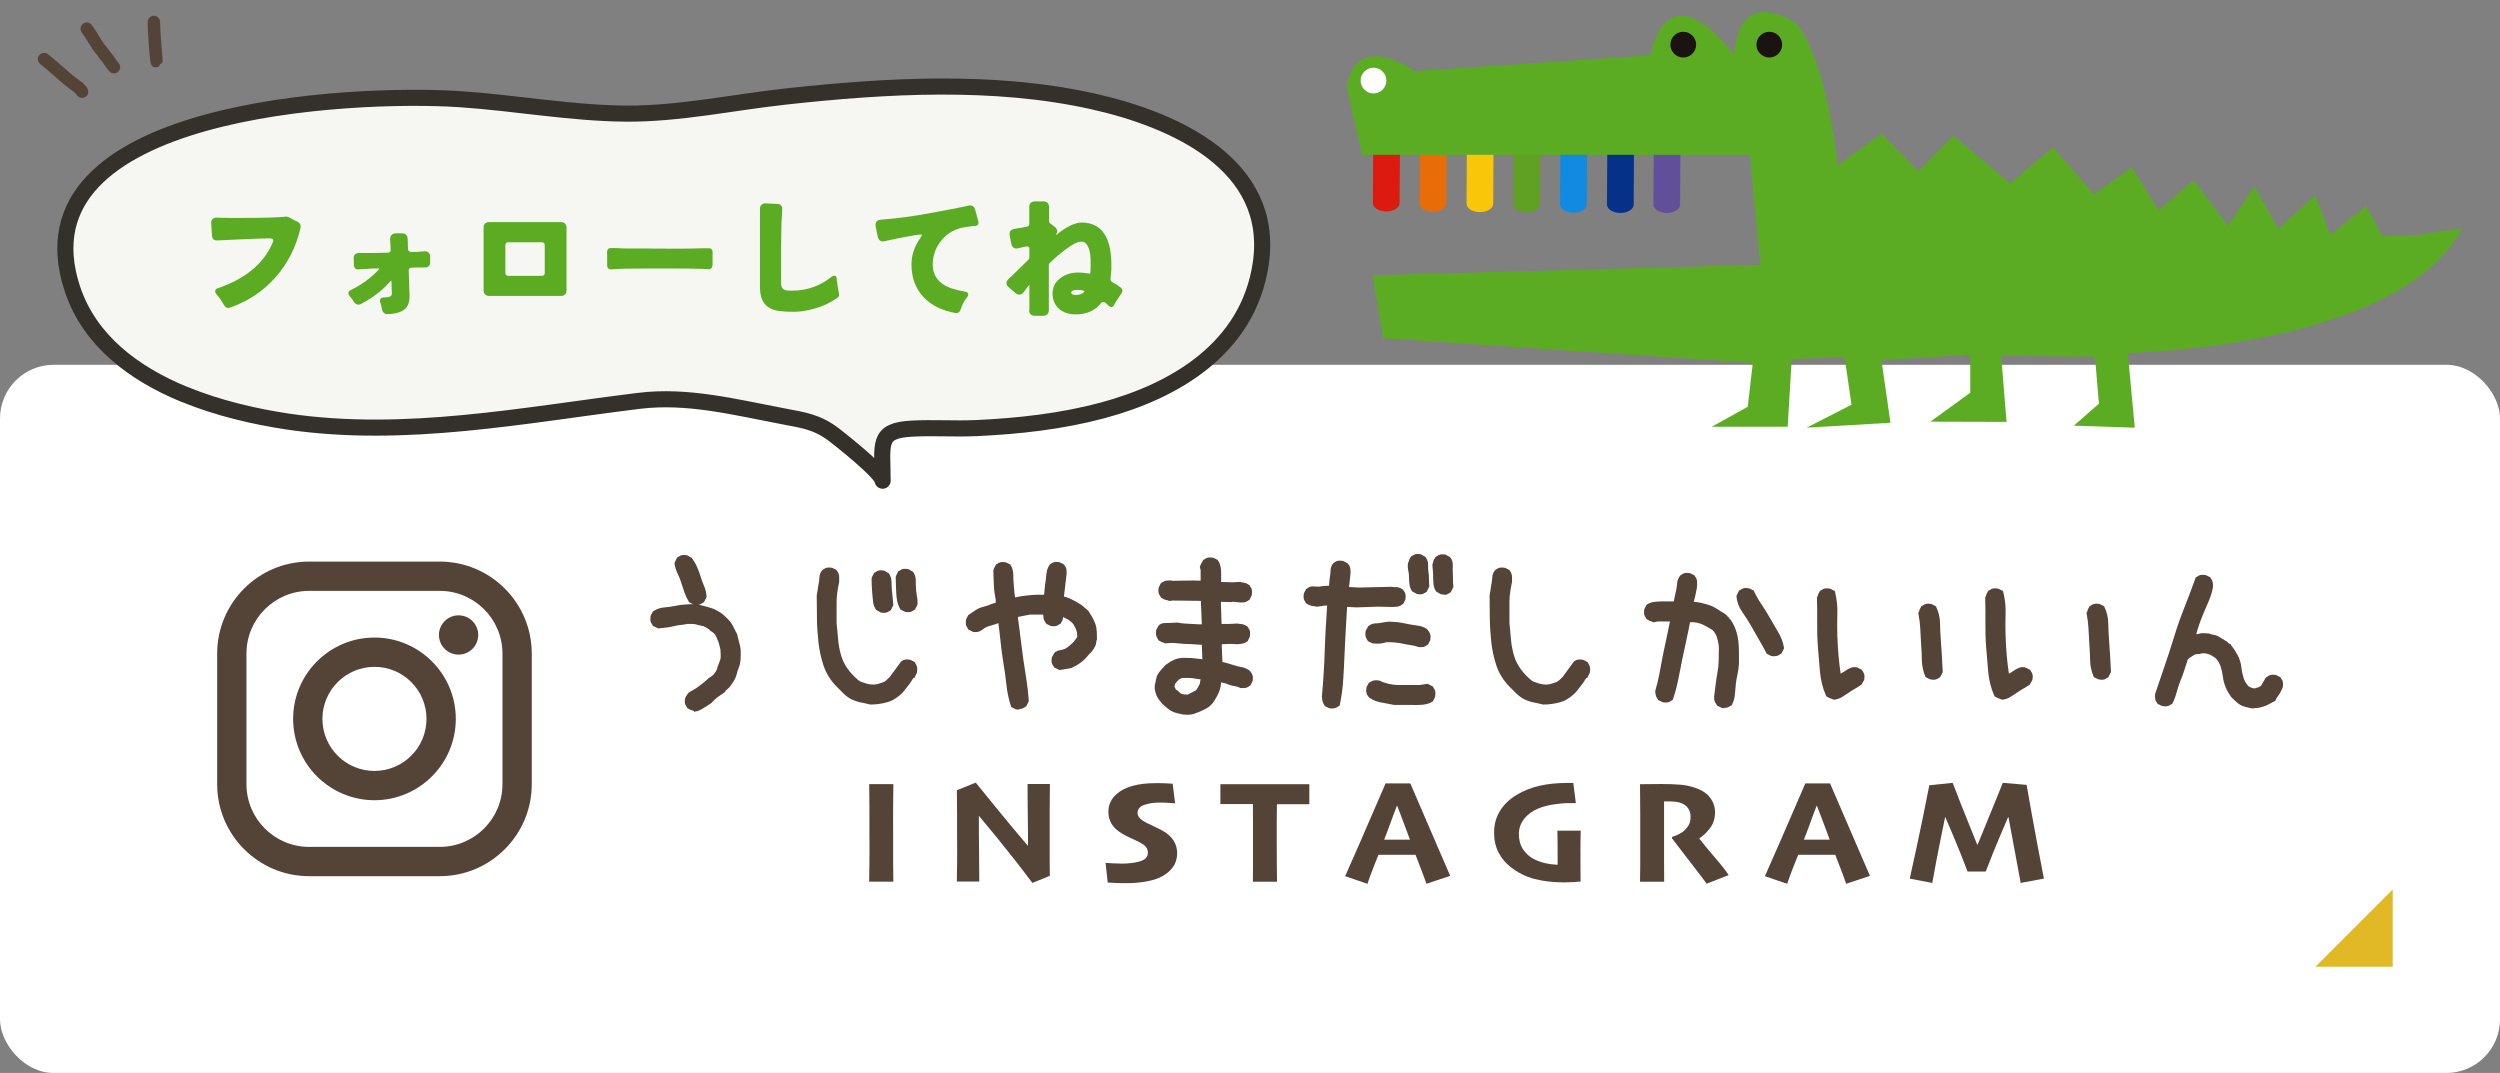
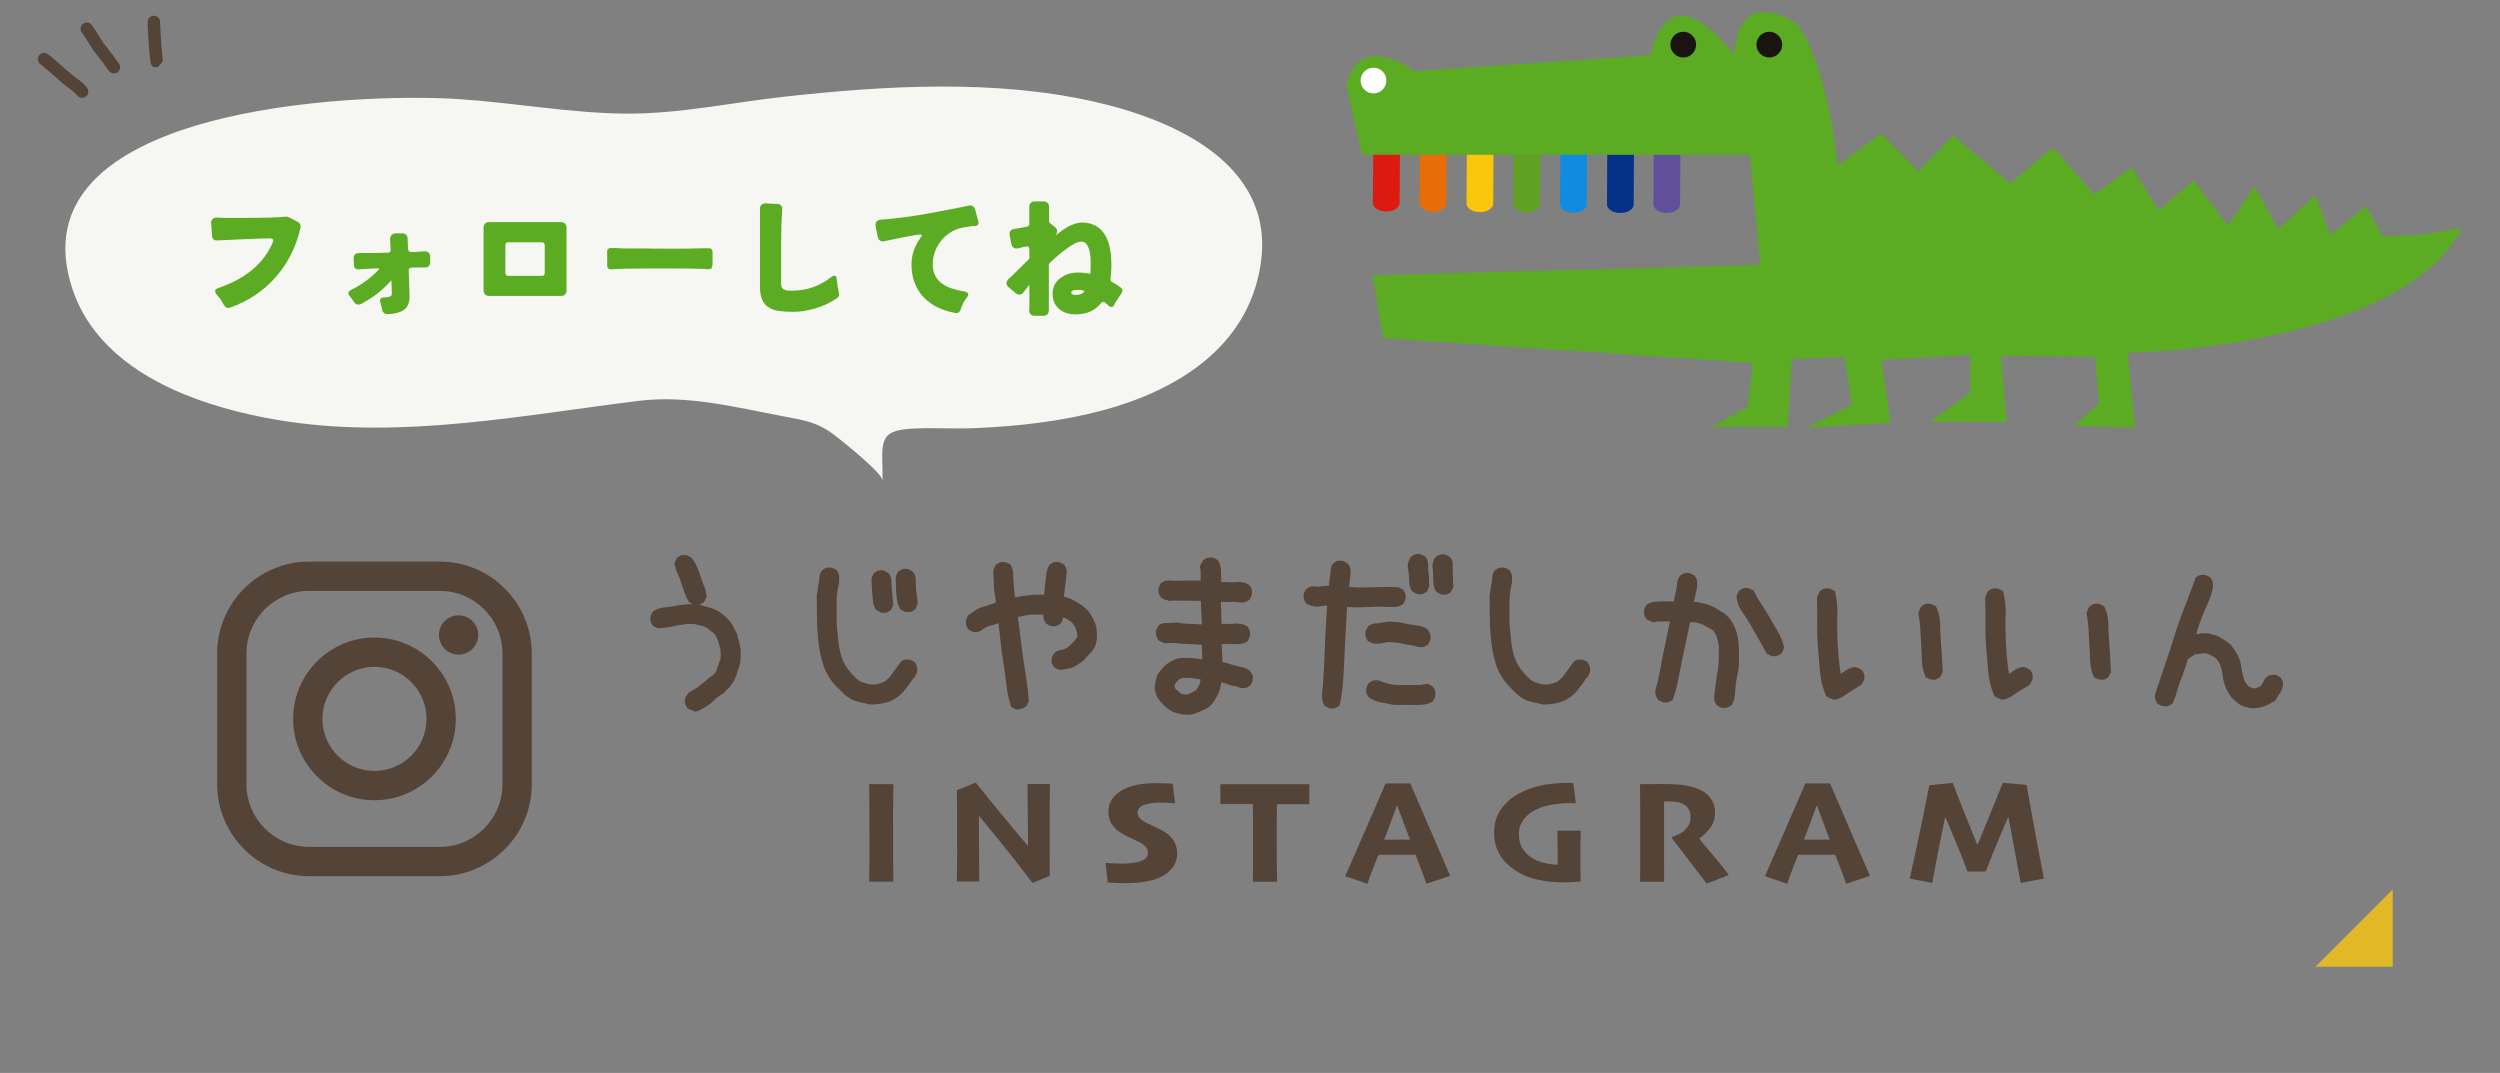
<svg xmlns="http://www.w3.org/2000/svg" id="_レイヤー_2" viewBox="0 0 233 100">
  <rect x="0" y="0" width="233" height="100" fill="#808080" stroke="none" />
  <defs>
    <style>.cls-1,.cls-2{fill:none;}.cls-2{stroke:#34302a;stroke-linecap:round;stroke-linejoin:round;stroke-width:1.5px;}.cls-3{fill:#f6f6f3;}.cls-4{fill:#f9c609;}.cls-5{fill:#053188;}.cls-6{fill:#e86d08;}.cls-7{fill:#fff;}.cls-8{fill:#dc1a0f;}.cls-9{fill:#e1b926;}.cls-10{fill:#118be1;}.cls-11{fill:#1a1311;}.cls-12{fill:#544337;}.cls-13{fill:#5bac22;}.cls-14{fill:#614f99;}.cls-15{fill:#60a022;}</style>
  </defs>
  <g id="contents">
    <g>
      <rect class="cls-1" x="0" width="233" height="100" rx="5" ry="5" />
      <g>
        <g>
-           <rect class="cls-7" x="0" y="34" width="233" height="66" rx="5" ry="5" />
          <polygon class="cls-9" points="223 82.9 223 90.1 215.8 90.1 223 82.9" />
        </g>
        <g>
          <g>
            <path class="cls-12" d="m40.99,81.66h-12.18c-4.73,0-8.57-3.85-8.57-8.57v-12.18c0-4.73,3.85-8.57,8.57-8.57h12.18c4.73,0,8.57,3.85,8.57,8.57v12.18c0,4.73-3.85,8.57-8.57,8.57Zm-12.18-26.59c-3.22,0-5.84,2.62-5.84,5.84v12.18c0,3.22,2.62,5.84,5.84,5.84h12.18c3.22,0,5.84-2.62,5.84-5.84v-12.18c0-3.22-2.62-5.84-5.84-5.84h-12.18Z" />
            <circle class="cls-12" cx="42.74" cy="59.18" r="1.83" />
            <path class="cls-12" d="m34.9,74.58c-4.18,0-7.58-3.4-7.58-7.58s3.4-7.58,7.58-7.58,7.58,3.4,7.58,7.58-3.4,7.58-7.58,7.58Zm0-12.43c-2.67,0-4.85,2.17-4.85,4.85s2.17,4.85,4.85,4.85,4.85-2.17,4.85-4.85-2.17-4.85-4.85-4.85Z" />
          </g>
          <g>
            <g>
              <path class="cls-12" d="m64.69,66.28l-.08-.04s-.05-.03-.08-.03c-.03-.01-.07-.02-.1-.03-.08-.02-.14-.05-.2-.09-.03-.02-.06-.04-.09-.05l-.08-.04-.04-.08s-.04-.06-.06-.1c-.06-.08-.1-.16-.12-.26-.01-.08-.02-.14-.02-.2l.03-.3.28-.46c.17-.12.34-.23.52-.32.16-.08.31-.19.47-.31.17-.14.34-.27.5-.39.15-.12.29-.24.42-.37l.07-.05c.08-.04.15-.09.23-.15.08-.06.14-.12.2-.18.06-.07.11-.14.16-.22.04-.07.09-.14.12-.21.03-.17.08-.33.15-.49.06-.14.11-.28.16-.42.04-.13.05-.27.04-.42-.01-.17-.02-.35-.02-.52-.04-.15-.08-.3-.11-.44-.03-.13-.07-.26-.12-.38-.06-.13-.12-.27-.18-.42-.05-.12-.13-.22-.22-.31l-.38-.26-.03-.08s-.13-.05-.2-.12c-.03-.03-.07-.04-.11-.06-.08-.03-.14-.06-.2-.11-.12-.02-.24-.05-.36-.08-.14-.03-.27-.07-.4-.1-.1-.03-.22-.04-.34-.04h-.43c-.18.04-.42.08-.65.1-.21.02-.42.06-.62.11-.23.06-.46.1-.7.13l-.76.08-.49-.24-.04-.08s-.04-.07-.06-.1c-.06-.08-.1-.17-.12-.26-.01-.07-.02-.14-.02-.2l.03-.29.2-.4.06-.04c.31-.21.65-.32,1.03-.35.32-.02.63-.07.93-.13.33-.07.67-.12,1.01-.14.24-.02.48-.03.73-.03l-.37-.18-.04-.07c-.17-.28-.31-.58-.41-.88-.1-.29-.2-.58-.29-.88-.09-.28-.19-.55-.32-.81-.15-.3-.25-.62-.3-.96v-.08s.24-.49.24-.49l.08-.04s.07-.04.1-.06c.08-.06.16-.1.26-.12.08-.01.14-.02.2-.02l.29.03.44.25c.19.27.36.55.49.85.13.29.24.59.33.9.09.28.19.57.31.84.14.31.22.64.24.99v.07s-.24.48-.24.48l-.08.04s-.06.04-.1.06c-.08.06-.16.1-.26.12-.02,0-.04,0-.06.01.19.04.35.08.51.12.21.06.4.11.6.17.21.06.42.15.62.26.19.11.39.23.57.38.14.14.26.25.39.37.15.14.28.3.39.47.1.16.18.31.25.47.07.14.14.29.23.44l.03.07.14.56c.04.19.09.38.14.56.05.21.07.43.06.67-.01.21-.02.42-.02.62-.03.28-.08.51-.17.73-.08.18-.14.38-.19.58-.06.24-.16.47-.29.67-.12.19-.25.38-.39.56l-.39.35v.07l-.31.22c-.1.07-.19.14-.29.2-.08.05-.16.11-.24.18-.09.08-.17.15-.24.23l-.22.22c-.16.11-.27.17-.36.24-.11.07-.22.14-.33.21-.12.07-.24.14-.36.2-.14.07-.29.12-.45.14l-.09.02Z" />
              <path class="cls-12" d="m81.16,65.66h-.06c-.29-.07-.58-.14-.86-.19-.3-.06-.6-.16-.87-.29-.28-.14-.53-.33-.77-.56l-.66-.66c-.55-.57-.95-1.22-1.19-1.94-.23-.7-.39-1.43-.47-2.16-.08-.73-.13-1.47-.14-2.2-.01-.73-.02-1.45-.02-2.18.05-.24.08-.41.1-.58.02-.19.05-.37.09-.56.03-.17.05-.35.06-.53.01-.25.1-.47.25-.65l.08-.07s.06-.04.1-.06c.08-.06.16-.1.26-.12.08-.01.14-.02.21-.02l.29.03.4.2.04.06c.05.08.1.15.13.23.05.1.08.22.08.34v.49c-.07.35-.13.64-.17.94-.04.29-.07.6-.07.91v1.96l.14,1.52c.04.49.13.98.26,1.45.13.46.33.89.61,1.28.28.4.62.76,1.01,1.09.09.07.18.12.28.16.12.05.25.09.38.13.12.04.25.07.38.09.26.04.55.05.8-.03l.44-.14c.11-.03.21-.09.31-.18.12-.11.24-.22.35-.33l1.05-1.44s.07-.04.1-.06c.07-.06.16-.1.26-.11.08-.01.14-.02.2-.02l.29.03.42.21.04.08s.05.08.08.14c.05.08.08.17.1.25.01.08.02.15.02.22l-.03.3-.24.49h-.09c-.06.1-.13.2-.19.3-.1.16-.21.31-.33.46-.11.13-.22.26-.31.4-.11.15-.25.29-.4.42-.19.16-.39.31-.6.43-.21.13-.45.22-.7.28-.24.06-.47.11-.71.14-.24.04-.49.05-.75.05Zm1.22-8.54l-.29-.03-.43-.25c-.16-.22-.26-.48-.29-.76l-.07-.7c-.02-.23-.04-.47-.05-.71-.01-.24-.02-.49-.02-.74l.03-.12.21-.42.08-.04s.06-.04.1-.06c.08-.06.16-.1.26-.12.08-.01.14-.02.2-.02l.29.03.43.25c.17.23.26.5.26.8,0,.24.01.47.03.69l.14,1.47-.24.49-.08.04s-.06.04-.1.06c-.08.06-.16.1-.26.12-.08.01-.15.02-.21.02Zm2.25-.07l-.29-.03-.41-.21-.04-.07c-.13-.23-.22-.47-.27-.72-.05-.24-.08-.49-.09-.74l-.03-.73c-.01-.25-.02-.51-.02-.76l.03-.12.21-.42.08-.04s.06-.04.1-.06c.08-.06.16-.1.26-.12.08-.01.14-.02.21-.02l.29.03.43.25c.17.23.26.5.26.8,0,.24,0,.49.02.74.01.24.04.46.08.67.05.24.07.5.07.77l-.03.12-.21.42-.08.04s-.06.04-.1.06c-.08.06-.17.1-.26.12-.08.01-.14.02-.2.02Z" />
              <path class="cls-12" d="m94.97,66.14l-.29-.03-.44-.22-.03-.11c-.21-.65-.35-1.33-.42-2.01-.07-.66-.16-1.33-.27-1.97-.11-.66-.21-1.34-.27-2.03-.06-.57-.12-1.13-.2-1.69-.13.05-.26.09-.39.13-.2.06-.4.12-.6.18-.17.06-.33.15-.47.27-.23.2-.5.28-.83.25l-.09-.03-.42-.21-.04-.08s-.04-.06-.06-.1c-.06-.08-.1-.16-.12-.26-.01-.08-.02-.14-.02-.21l.03-.29.2-.4.06-.04c.2-.13.4-.27.59-.4.22-.15.47-.27.74-.33.22-.05.44-.12.64-.21.17-.07.34-.13.52-.17l.02-.24c-.04-.2-.08-.41-.11-.63-.04-.24-.06-.48-.07-.72l-.03-.7c-.01-.23-.02-.47-.02-.73l.03-.12.21-.42.08-.04s.06-.04.09-.06c.08-.06.16-.1.26-.12.08-.01.14-.02.21-.02l.29.03.41.2.04.07c.16.27.24.56.24.88,0,.26.01.53.03.79l.07.82c.01.18.04.35.08.52.21-.06.42-.1.63-.13.24-.03.48-.06.73-.09.25-.02.51-.04.79-.04h.54l.05-.51c.02-.25.05-.5.09-.74.03-.23.06-.47.08-.72.03-.29.12-.56.28-.8l.04-.06.06-.03s.06-.04.09-.06c.08-.06.16-.1.26-.12.08-.01.14-.02.2-.02l.29.03.42.21.04.08s.04.06.06.09c.06.08.1.16.12.26.01.07.02.15.02.22v.19l-.25,2.15.26.08c.18.05.35.12.51.21l.44.24c.15.08.3.17.45.27l.62.54c.15.23.26.42.37.6.11.2.2.41.28.62.08.23.12.46.13.7.01.22.02.46.02.71l-.03.12c-.03.05-.04.1-.04.15,0,.13-.03.26-.1.39-.05.1-.11.2-.17.29-.05.08-.1.15-.15.21l-.05.06c-.12.1-.24.23-.35.37-.14.17-.29.33-.45.46-.16.13-.33.25-.5.35l-.56.3-1.1.18-.5-.25-.04-.08s-.04-.06-.06-.1c-.06-.08-.1-.17-.12-.26-.01-.07-.02-.14-.02-.2l.03-.29.24-.43c.18-.15.38-.23.61-.26.15-.02.28-.06.4-.12.13-.07.26-.16.38-.26.13-.11.26-.23.39-.36.02-.03.08-.12.16-.21.06-.08.12-.15.17-.22,0,0,.03-.04.02-.11-.01-.12-.02-.23-.02-.33-.02-.05-.04-.15-.07-.24-.03-.09-.07-.17-.1-.25-.04-.08-.09-.17-.14-.25-.05-.07-.11-.15-.18-.22-.06-.04-.16-.12-.26-.2-.08-.07-.17-.12-.25-.15-.1-.04-.2-.09-.3-.15,0,.04,0,.08-.01.12-.02.11-.05.2-.1.28-.03.05-.06.09-.08.14l-.04.08-.08.04s-.06.04-.1.06c-.08.06-.17.1-.26.12-.07.01-.14.02-.2.02l-.29-.03-.4-.2-.04-.06c-.05-.08-.1-.15-.14-.23-.05-.09-.08-.2-.09-.3-.01-.09-.02-.18-.02-.27h-1.23l-1.13.22v.09c.09.6.17,1.25.25,1.91.08.66.16,1.3.25,1.93.09.63.19,1.27.29,1.9.1.64.18,1.3.22,1.96v.07s-.24.48-.24.48l-.08.04s-.06.04-.09.06c-.08.06-.17.1-.26.12-.08.01-.14.02-.2.02Z" />
              <path class="cls-12" d="m110.53,66.6c-.11,0-.23,0-.35-.02-.2-.05-.35-.09-.5-.12-.19-.04-.36-.11-.52-.2-.15-.09-.3-.2-.44-.32-.12-.11-.25-.22-.38-.33l-.31-.38c-.11-.14-.19-.28-.25-.43-.05-.13-.09-.27-.13-.42-.04-.17-.05-.35-.02-.54.05-.18.08-.33.1-.48.03-.19.09-.37.19-.54.09-.15.21-.3.35-.45.12-.12.23-.24.34-.37l.05-.05c.16-.12.34-.23.51-.33.19-.11.4-.2.62-.25.22-.05.45-.07.69-.06.21.01.42.02.62.02l.96.11-.05-1.35c-.21,0-.4-.02-.57-.03-.48-.05-1.02-.02-1.52-.09-.24-.03-.48-.05-.71-.05l-.63.04-.06-.03s-.06-.03-.08-.04c-.03,0-.06-.02-.1-.03-.08-.02-.14-.05-.2-.09-.03-.02-.06-.03-.09-.05l-.08-.04-.04-.08s-.05-.09-.08-.14c-.05-.09-.08-.17-.1-.26-.01-.06-.02-.13-.02-.2l.03-.29.22-.41c.14-.14.31-.21.5-.23.27-.02.58,0,.85-.03.14-.01.29-.02.43-.02.23.05.41.08.61.09l1.24.07c.12,0,.26.01.4.01l-.09-2.19-2.61-.03-.35.04-.07-.04s-.05-.02-.09-.03l-.11-.02c-.15-.03-.24-.07-.32-.13-.03-.02-.06-.04-.09-.06l-.08-.04-.04-.08s-.04-.06-.06-.1c-.06-.08-.1-.16-.12-.26-.01-.07-.02-.14-.02-.2l.03-.29.21-.42.08-.04s.09-.05.14-.08c.08-.05.17-.08.25-.1.07-.01.15-.02.24-.02h.2l.16.03,1.94-.03.69.02v-.99l-.08-.3.04-.09s.03-.07.04-.09c.01-.04.03-.09.07-.15.03-.05.05-.1.08-.14.02-.03.03-.06.05-.09l.04-.08.08-.04s.06-.04.1-.06c.08-.06.16-.1.26-.12.08-.01.15-.02.21-.02l.29.03.4.2.04.06c.11.16.19.35.23.55.04.19.06.39.06.6v.85l1.07.03.73-.04.06.03s.04.02.09.02l.2.03c.1.02.2.05.28.1.05.03.09.06.13.08l.08.04.04.08s.03.06.06.09c.06.08.1.16.12.26.01.08.02.15.02.22l-.03.31-.21.42-.08.04s-.06.04-.1.06c-.08.06-.17.1-.26.12-.07.01-.15.02-.22.02h-.19l-.67-.07-.17.03-.97-.02v.21l.06,1.85h.73l.8-.04.06.03s0,0,0,0c0,0,.21,0,.33.03.1.02.19.05.28.1.05.03.09.06.14.08l.08.04.04.08s.04.06.06.09c.06.08.1.16.12.26.01.08.02.15.02.21l-.02.28-.2.44-.06.04c-.08.06-.16.1-.24.13-.07.03-.16.05-.24.07l-.2.03c-.08.01-.16.02-.25.02l-.69-.03-.74.03v.26l.06,1.4c.17.03.33.07.49.12.21.07.43.13.66.2.22.07.44.12.66.16.26.05.51.16.72.32l.08.09s.04.06.06.09c.05.07.09.14.12.22.04.09.05.18.05.27l-.03.3-.21.42-.08.04s-.06.04-.09.06c-.08.06-.16.1-.26.12-.07.01-.15.02-.22.02h-.26l-.06-.03c-.13-.07-.27-.12-.43-.14-.22-.03-.42-.08-.6-.15-.15-.06-.3-.12-.47-.16l-.25-.06-.03.26c-.03.22-.08.43-.17.64-.08.19-.17.37-.27.54-.09.17-.2.33-.32.5l-.3.31c-.21.15-.4.26-.61.35-.19.08-.38.16-.56.24-.2.09-.42.15-.64.17-.11.01-.22.02-.33.02Zm-.91-2.32c.11.06.22.14.31.25.06.07.12.11.17.13.08.03.18.05.28.06.1,0,.2.01.31.02l.72-.37s.08-.06.11-.1c.03-.04.06-.09.09-.14l.1-.2c.03-.06.07-.12.11-.19l.07-.43c-.1,0-.19-.02-.27-.03l-.48-.07c-.15-.02-.3-.03-.46-.03h-.47s-.09.04-.14.05c-.05.02-.09.04-.13.06-.04.02-.07.05-.1.08l-.14.14s-.08.11-.14.17c-.01.01-.03.04-.04.07-.02.05-.03.11-.04.16,0,.03,0,.07-.01.1l.13.27Z" />
              <path class="cls-12" d="m124.18,66.04l-.29-.03-.42-.21-.04-.08s-.05-.09-.08-.14c-.05-.08-.09-.18-.1-.28l-.03-.18c-.01-.07-.02-.15-.02-.24.07-.75.13-1.47.17-2.18.04-.71.08-1.43.1-2.15.02-.73.06-1.46.1-2.2l.12-1.91h-.2l-.77.11-.06-.02c-.13-.04-.3-.02-.44-.07-.07-.02-.14-.05-.2-.07-.07-.03-.15-.07-.24-.13l-.06-.04-.03-.06s-.04-.07-.06-.1c-.06-.08-.1-.17-.12-.26-.01-.08-.02-.14-.02-.2l.03-.29.2-.4.06-.04c.07-.05.14-.09.2-.13.1-.06.21-.09.34-.09l.59.03c.08-.02.17-.03.26-.04l.29-.03c.1-.01.21-.02.34-.02h.07c0-.1.02-.21.02-.31.01-.2.04-.4.07-.59.03-.16.05-.34.05-.51,0-.26.08-.48.23-.66l.08-.07s.06-.04.1-.06c.08-.06.16-.1.26-.12.08-.01.14-.02.21-.02l.29.03.41.22c.06.06.11.13.16.2.05.09.08.18.1.28.01.08.02.16.02.25v.2l-.14,1.28.95.05,3.02-.07h.04s.09.03.15.03h.26c.12,0,.23.03.34.08.08.04.15.08.23.13l.06.04.03.06s.04.06.06.09c.06.07.1.16.12.26.01.08.02.15.02.21l-.03.29-.2.4-.06.04c-.08.05-.16.1-.23.14-.1.05-.21.08-.33.09-.1.01-.2.02-.29.02h-.25l-1.16-.03-2.03.07-.88-.05-.12,2.08c-.05.79-.08,1.58-.12,2.36-.03.78-.07,1.56-.12,2.33-.05.78-.15,1.56-.31,2.32l-.03.12-.11.06s-.06.04-.1.06c-.08.06-.16.1-.26.12-.08.01-.15.02-.2.02Zm7.52-.34h-1.77c-.24-.05-.42-.09-.61-.12l-.56-.1c-.19-.04-.38-.08-.56-.15-.2-.07-.4-.18-.6-.33l-.08-.09s-.04-.07-.06-.1c-.06-.07-.1-.16-.11-.26-.01-.08-.02-.14-.02-.2l.03-.29.21-.42.08-.04s.09-.05.14-.08c.08-.05.17-.08.25-.1.07-.01.15-.02.22-.02l.31.03c.25.13.53.23.83.3.29.07.6.11.91.11h2.02l.72-.11.49.25.04.08s.04.06.06.1c.06.08.1.16.12.26.01.07.02.15.02.22l-.03.31-.2.41-.07.04c-.26.16-.56.25-.88.28-.29.02-.59.03-.89.03Zm.75-5.38l-.27-.02c-.21-.08-.43-.14-.67-.17-.27-.04-.53-.08-.78-.14-.23-.05-.46-.09-.71-.11-.25-.02-.51-.03-.78-.03-.03.01-.13.04-.23.06-.11.02-.22.04-.31.06-.1.01-.21.02-.32.02l-.43-.02-.46-.21-.04-.08s-.04-.06-.06-.1c-.06-.08-.1-.18-.12-.29-.01-.08-.02-.16-.02-.21l.03-.29.24-.42c.21-.18.44-.27.68-.27.16,0,.32-.02.48-.05.18-.03.36-.06.55-.09.2-.03.41-.03.61,0,.28,0,.55.03.82.09.26.06.51.11.76.15.24.04.5.08.77.12.32.04.6.16.84.34l.07.09s.04.06.06.1c.05.06.09.14.12.21.04.09.05.19.05.28l-.03.32-.21.42-.08.04s-.06.04-.1.06c-.08.06-.17.1-.26.12-.08.01-.15.02-.21.02Zm2.14-4.9l-.29-.03-.44-.25c-.14-.19-.22-.41-.25-.65-.02-.2-.04-.42-.04-.64,0-.21,0-.41-.02-.6-.01-.19-.03-.38-.05-.58v-.08s.03-.07.03-.07c.01-.03.02-.06.03-.08.01-.04.02-.09.03-.14.02-.11.07-.2.14-.27l.04-.08.11-.09s.06-.04.1-.06c.08-.06.16-.1.26-.12.08-.01.14-.02.2-.02l.29.03.42.24c.18.21.26.47.25.76-.01.22-.01.43,0,.64.01.22.02.45.02.68,0,.22.01.42.03.62v.08s-.24.49-.24.49l-.08.04s-.06.04-.09.06c-.08.06-.17.1-.26.12-.07.01-.14.02-.2.02Zm-2.25-.03l-.29-.03-.44-.25c-.14-.2-.22-.42-.25-.67-.02-.21-.04-.43-.04-.66,0-.19-.02-.38-.06-.55-.05-.22-.07-.46-.04-.72l.03-.09s.03-.06.04-.08c0-.03.02-.06.03-.1.02-.08.05-.14.09-.2.02-.03.03-.06.05-.09l.04-.08.08-.04s.06-.04.1-.06c.08-.06.16-.1.26-.12.08-.01.14-.02.2-.02l.29.03.43.25c.17.23.25.49.24.78,0,.21,0,.4.03.59.04.22.05.44.05.67,0,.21.01.42.03.64v.08s-.24.49-.24.49l-.08.04s-.06.04-.1.06c-.08.06-.17.1-.26.12-.07.01-.14.02-.2.02Z" />
              <path class="cls-12" d="m143.87,65.66h-.06c-.29-.07-.58-.14-.86-.19-.3-.06-.6-.16-.87-.29-.28-.14-.53-.33-.77-.56l-.66-.66c-.55-.57-.95-1.22-1.19-1.94-.23-.7-.39-1.43-.47-2.16-.08-.73-.13-1.47-.14-2.2-.01-.73-.02-1.45-.02-2.18.05-.24.08-.41.1-.58.02-.19.05-.37.09-.56.03-.17.05-.35.06-.53.01-.25.1-.47.25-.65l.08-.07s.06-.04.1-.06c.08-.06.16-.1.26-.12.08-.01.14-.02.21-.02l.29.03.4.2.04.06c.05.08.1.15.13.23.05.1.08.22.08.34v.49c-.07.35-.13.64-.17.94-.04.29-.07.6-.07.91v1.96l.14,1.52c.04.49.13.98.26,1.45.13.46.33.89.61,1.28.28.4.62.76,1.01,1.09.09.07.18.12.28.16.12.05.25.09.38.13.12.04.25.07.38.09.26.04.55.05.8-.03l.44-.14c.11-.03.21-.09.31-.18.12-.11.24-.22.35-.33l1.05-1.44s.07-.04.1-.06c.07-.06.16-.1.26-.11.08-.01.14-.02.2-.02l.29.03.42.21.04.08s.05.08.08.14c.05.08.08.17.1.25.01.08.02.15.02.22l-.03.3-.24.49h-.09c-.06.1-.13.2-.19.3-.1.16-.21.31-.33.46-.11.13-.22.26-.31.4-.11.15-.25.29-.4.42-.19.16-.39.31-.6.43-.21.13-.45.22-.7.28-.24.06-.47.11-.71.14-.24.04-.49.05-.75.05Z" />
              <path class="cls-12" d="m160.74,66l-.29-.03-.42-.21-.04-.08s-.04-.06-.06-.1c-.05-.06-.09-.14-.12-.21-.04-.09-.05-.18-.05-.27v-.19l.14-1.14c.05-.38.1-.75.17-1.12.07-.35.1-.71.11-1.08.01-.38.02-.77.02-1.15,0-.16-.02-.32-.05-.48-.03-.16-.07-.33-.12-.49-.04-.15-.09-.28-.16-.39-.07-.12-.16-.24-.28-.35-.13-.08-.32-.19-.51-.3-.18-.11-.37-.2-.56-.27-.18-.07-.38-.12-.58-.14-.14-.01-.29-.02-.43-.01-.1.55-.22,1.1-.34,1.66-.14.62-.27,1.23-.39,1.83-.12.6-.24,1.2-.36,1.81-.12.62-.28,1.24-.49,1.84l-.03.1-.1.05s-.06.04-.09.06c-.08.06-.17.1-.26.12-.07.01-.14.02-.2.02l-.29-.03-.42-.21-.04-.08s-.04-.06-.06-.1c-.06-.07-.09-.15-.11-.23-.01-.05-.02-.1-.04-.17-.01-.08-.02-.14-.02-.2v-.07c.16-.53.29-1.09.4-1.66.1-.58.21-1.15.32-1.71.11-.56.23-1.12.36-1.7.1-.47.2-.94.29-1.4h-1.14l-.41.08-.08-.04s-.06-.03-.08-.04c-.03,0-.06-.02-.1-.03-.08-.02-.14-.05-.2-.09-.03-.02-.06-.03-.09-.05l-.08-.04-.04-.08s-.04-.07-.06-.1c-.06-.08-.1-.16-.12-.26-.01-.08-.02-.14-.02-.2l.03-.29.2-.41.06-.04c.21-.13.45-.22.71-.24.23-.02.45-.04.67-.04h1.11c.02-.14.05-.28.08-.42.05-.22.09-.43.14-.63.04-.19.07-.39.08-.59.01-.27.11-.52.27-.74l.09-.08s.07-.04.1-.06c.08-.06.16-.1.26-.12.08-.01.14-.02.2-.02l.29.03.42.21.04.08s.04.06.06.09c.06.08.1.16.12.26.01.08.02.15.02.22v.19c0,.18-.02.36-.06.53l-.1.48c-.04.16-.08.33-.12.49-.01.04-.02.09-.03.13.21,0,.41.02.6.07.27.06.53.13.79.21.27.08.53.21.78.37.22.15.45.29.67.42l.13.08v.05l.14.07.07.14h.07l.1.2h.05l.08.12c.19.29.35.61.46.95.11.33.18.68.22,1.02.03.34.05.69.05,1.05v1.04c-.02.35-.07.67-.14.98-.07.28-.11.58-.15.87-.03.3-.06.61-.08.93-.03.35-.11.68-.27.98l-.04.08-.08.04s-.06.04-.1.06c-.08.06-.16.1-.26.12-.08.01-.15.02-.21.02Zm4.63-4.83l-.29-.03-.42-.21-.04-.08c-.23-.43-.46-.86-.71-1.28-.25-.43-.49-.86-.73-1.28-.24-.41-.5-.82-.78-1.22-.32-.45-.51-.94-.56-1.46v-.08s.24-.49.24-.49l.08-.04s.06-.04.1-.06c.08-.06.16-.1.26-.12.08-.01.14-.02.21-.02l.29.03.42.21.04.08c.2.42.43.83.7,1.22.28.41.54.84.78,1.26.24.42.49.84.74,1.27.28.46.47.94.56,1.45l.02.09-.25.5-.08.04s-.06.04-.09.06c-.08.06-.17.1-.26.12-.08.01-.14.02-.2.02Z" />
              <path class="cls-12" d="m170.85,65.19l-.07-.03s-.06-.03-.08-.04c-.03,0-.06-.02-.1-.03-.07-.02-.14-.05-.2-.09-.03-.02-.06-.03-.09-.05l-.09-.04-.04-.09c-.31-.7-.49-1.45-.56-2.22-.07-.75-.13-1.51-.19-2.28-.06-.77-.08-1.56-.07-2.32.01-.75,0-1.51-.02-2.25v-.07s.03-.06.03-.06c.02-.03.03-.06.04-.08,0-.03.02-.06.03-.1.02-.08.05-.14.09-.2.02-.03.03-.06.05-.09l.04-.08.08-.04s.06-.04.1-.06c.08-.06.16-.1.26-.12.08-.01.14-.02.2-.02l.29.03.45.22.03.12c.16.66.24,1.34.21,2.03-.02.66-.02,1.33,0,2.01.02.67.06,1.34.12,1.98.05.52.11,1.04.19,1.57.03-.02.07-.04.1-.06.12-.06.23-.14.35-.22.14-.1.29-.19.45-.25.18-.08.37-.1.58-.07l.08.03.42.21.04.08s.04.06.06.1c.06.08.1.16.12.26.02.08.02.15.02.21l-.03.29-.25.43c-.19.14-.39.27-.61.39-.2.11-.39.23-.57.36-.2.14-.4.27-.61.4-.24.15-.49.23-.76.26h-.08Zm9.34-1.84l-.29-.03-.43-.21-.04-.09c-.19-.46-.3-.96-.31-1.47-.01-.48-.03-.97-.07-1.47-.03-.5-.06-.99-.08-1.47-.02-.46-.08-.93-.17-1.39l-.02-.09.04-.08s.03-.06.04-.08c0-.03.02-.06.03-.1.02-.08.05-.14.09-.2.02-.03.03-.06.05-.09l.04-.08.08-.04s.06-.04.1-.06c.08-.06.16-.1.26-.12.08-.01.14-.02.2-.02l.29.03.42.21.04.08c.22.46.34.97.35,1.5.01.49.03,1,.07,1.5l.1,1.5c.03.49.06.99.08,1.49v.07s-.24.48-.24.48l-.08.04s-.06.04-.1.06c-.08.06-.16.1-.26.12-.08.01-.14.02-.2.02Z" />
              <path class="cls-12" d="m186.53,65.19l-.07-.03s-.06-.03-.08-.04c-.03,0-.06-.02-.1-.03-.07-.02-.14-.05-.2-.09-.03-.02-.06-.03-.09-.05l-.09-.04-.04-.09c-.31-.7-.49-1.45-.56-2.22-.07-.75-.13-1.51-.19-2.28-.06-.77-.08-1.56-.07-2.32.01-.75,0-1.51-.02-2.25v-.07s.03-.06.03-.06c.02-.03.03-.06.04-.08,0-.03.02-.06.03-.1.02-.08.05-.14.09-.2.02-.03.03-.06.05-.09l.04-.08.08-.04s.06-.04.1-.06c.08-.06.17-.1.26-.12.08-.01.14-.02.2-.02l.29.03.45.22.03.12c.16.66.24,1.34.21,2.03-.02.66-.02,1.33,0,2.01.02.67.06,1.34.12,1.98.05.52.11,1.04.19,1.57.03-.02.07-.04.1-.06.12-.06.23-.14.35-.22.14-.1.29-.19.45-.25.18-.08.37-.1.58-.07l.08.03.42.21.04.08s.04.06.06.1c.06.08.1.16.12.26.02.08.02.15.02.21l-.03.29-.25.43c-.19.14-.39.27-.61.39-.2.11-.39.23-.57.36-.2.14-.4.27-.61.4-.24.15-.49.23-.76.26h-.08Zm9.34-1.84l-.29-.03-.43-.21-.04-.09c-.19-.46-.3-.96-.31-1.47-.01-.48-.03-.97-.07-1.47-.03-.5-.06-.99-.08-1.47-.02-.46-.08-.93-.17-1.39l-.02-.09.04-.08s.03-.06.04-.08c0-.03.02-.06.03-.1.02-.08.05-.14.09-.2.02-.03.03-.06.05-.09l.04-.08.08-.04s.06-.04.1-.06c.08-.06.16-.1.26-.12.08-.01.14-.02.2-.02l.29.03.42.21.04.08c.22.46.34.97.35,1.5.01.49.03,1,.07,1.5l.1,1.5c.03.49.06.99.08,1.49v.07s-.24.48-.24.48l-.08.04s-.06.04-.1.06c-.08.06-.16.1-.26.12-.08.01-.14.02-.2.02Z" />
              <path class="cls-12" d="m210.07,66.02c-.1,0-.21,0-.32-.02-.2-.05-.35-.09-.49-.12-.18-.04-.34-.11-.49-.2-.14-.09-.28-.19-.41-.32-.13-.12-.25-.23-.37-.35-.24-.32-.42-.62-.55-.94-.13-.31-.23-.66-.27-1.02-.04-.32-.11-.64-.21-.94-.09-.28-.24-.53-.44-.75-.08-.06-.19-.14-.3-.21-.11-.07-.22-.12-.32-.16-.11-.04-.22-.07-.34-.09-.11-.02-.23-.02-.36,0-.12.04-.28.07-.45.07-.09,0-.17.02-.24.06-.11.07-.22.14-.33.21-.09.06-.18.13-.27.2-.1.31-.21.64-.31.96-.11.35-.24.7-.38,1.04-.13.32-.24.65-.33,1-.1.38-.23.74-.39,1.07l-.04.08-.08.04s-.06.04-.1.06c-.08.06-.16.1-.26.12-.08.02-.15.02-.22.02l-.3-.03-.42-.21-.04-.08s-.04-.07-.06-.1c-.06-.07-.1-.16-.11-.26-.01-.08-.02-.14-.02-.2v-.25c.31-.91.61-1.81.92-2.71.31-.89.6-1.8.88-2.71.28-.92.61-1.84.96-2.72.35-.89.69-1.78,1-2.65l.04-.1.1-.05s.06-.04.09-.06c.07-.06.16-.09.26-.11.08-.01.14-.02.2-.02l.29.03.42.21.04.08s.05.08.08.13c.05.08.08.18.1.28.01.08.02.16.02.25v.2c-.1.48-.23.89-.4,1.28l-.48,1.12c-.15.36-.29.73-.42,1.1-.09.27-.18.56-.26.86h.12c.06-.02.12-.04.19-.06.11-.03.21-.04.31-.04l.58.03c.11.06.23.09.36.11.19.03.36.08.51.17.13.07.26.15.39.23.12.08.24.15.35.22l.13.08v.06l.31.17v.06c.25.31.45.62.62.94.17.33.29.7.33,1.09.04.35.11.69.21,1.01.09.3.25.57.5.81.02,0,.08.04.14.07.06.03.11.05.17.07.04.01.08.02.12.02h.15c.08-.04.16-.07.26-.07l.22-.12s.06-.04.08-.06l.43-.75.07-.04s.07-.04.1-.06c.06-.05.13-.09.21-.12.09-.03.18-.05.27-.05l.3.03.42.21.04.08s.04.06.06.09c.06.08.1.17.12.26.01.07.02.15.02.22l-.03.3c-.04.09-.09.18-.13.28-.05.11-.11.22-.17.32-.06.1-.13.19-.2.29-.06.08-.11.15-.14.23l-.07.15-.1.03c-.16.09-.32.18-.47.26-.16.09-.33.16-.52.22-.19.06-.37.11-.56.13-.1.01-.2.02-.3.02Z" />
            </g>
            <g>
              <path class="cls-12" d="m83.26,82.17h-2.25c0-.38,0-.94.02-1.67s0-1.72,0-2.97c0-.53,0-1.19,0-1.99,0-.8-.01-1.62-.02-2.46h2.25c0,.62-.01,1.33-.02,2.14s0,1.53,0,2.16c0,1.28,0,2.27,0,2.97s.01,1.31.02,1.82Z" />
              <path class="cls-12" d="m97.85,73.08c0,.79-.02,1.58-.02,2.37s0,1.42,0,1.87c0,1.03,0,1.95,0,2.76,0,.82.01,1.33.01,1.55l-1.62.66c-1.14-1.52-2.21-2.88-3.18-4.07-.98-1.19-1.57-1.91-1.78-2.16h-.03c0,.99,0,2.16.02,3.55.01,1.38.02,2.23.02,2.55h-2.09c0-.23,0-.72.02-1.49s0-1.73,0-2.87c0-.47,0-1.06,0-1.8,0-.73-.01-1.51-.02-2.35l1.76-.71c.2.24.79.97,1.77,2.18.98,1.21,2.01,2.44,3.07,3.69h.03c0-.64,0-1.56-.02-2.79s-.02-2.21-.02-2.95h2.1Z" />
              <path class="cls-12" d="m109.71,79.52c0,.5-.13.93-.39,1.29-.26.36-.62.66-1.06.89-.39.21-.88.36-1.46.46-.58.1-1.16.15-1.75.15-.42,0-.81,0-1.14-.02-.34-.02-.56-.03-.67-.04l-.2-1.83c.05,0,.26.02.62.04.36.02.68.03.97.03.21,0,.48-.02.79-.05.32-.04.58-.09.79-.15.29-.09.49-.2.6-.33.12-.13.17-.3.17-.49,0-.22-.06-.4-.19-.55-.13-.15-.34-.3-.65-.46-.19-.09-.45-.21-.77-.36-.32-.14-.6-.29-.83-.43-.44-.27-.76-.57-.95-.9s-.29-.71-.29-1.11c0-.35.07-.66.21-.94s.33-.52.57-.72c.36-.33.84-.58,1.46-.75.62-.18,1.34-.26,2.18-.26.4,0,.74,0,1.03.02.29.01.47.02.54.03l.23,1.83c-.11,0-.29-.02-.54-.04-.24-.02-.55-.03-.92-.03-.25,0-.5.02-.73.05-.23.04-.46.09-.67.16-.2.06-.36.16-.47.29-.12.13-.17.28-.17.46,0,.17.06.32.19.47.13.15.35.3.67.47.21.1.45.22.73.35s.55.27.82.42c.43.25.75.55.96.89.21.34.32.73.32,1.17Z" />
              <path class="cls-12" d="m122.03,74.95c-.19,0-.55,0-1.09,0-.53,0-1.18,0-1.93,0,0,.71-.02,1.28-.02,1.71,0,.43,0,.99,0,1.67,0,.77,0,1.52.01,2.24s.01,1.26.02,1.61h-2.25c0-.34,0-.86.01-1.55,0-.69,0-1.46,0-2.31v-1.6c0-.44,0-1.03-.01-1.78-.74,0-1.41,0-1.99,0-.58,0-.93,0-1.04,0v-1.85c.35,0,.93,0,1.73,0,.8,0,1.6,0,2.4,0,.92,0,1.8,0,2.64,0,.84,0,1.35,0,1.52,0v1.85Z" />
              <path class="cls-12" d="m135.16,81.63l-2.22.74c-.05-.15-.16-.48-.35-.98-.19-.51-.41-1.08-.66-1.72h-3.46c-.26.65-.49,1.22-.68,1.73s-.3.83-.34.97l-2.08-.71c.12-.27.59-1.35,1.42-3.23.82-1.88,1.61-3.69,2.35-5.42h2.3c.78,1.82,1.58,3.67,2.4,5.57.82,1.89,1.26,2.91,1.32,3.05Zm-3.75-3.37c-.17-.46-.36-.97-.57-1.53s-.41-1.1-.62-1.63h-.03c-.17.44-.38.98-.61,1.63s-.43,1.16-.58,1.53h0s2.4,0,2.4,0h0Z" />
              <path class="cls-12" d="m147.32,77.45c0,.34-.01.73-.02,1.15s0,.79,0,1.1c0,.42,0,.85,0,1.28s.01.83.01,1.18c-.06.01-.27.03-.62.05-.36.02-.66.03-.91.03-1.02,0-1.94-.11-2.76-.32-.82-.21-1.57-.59-2.26-1.14-.46-.36-.82-.8-1.1-1.34-.28-.54-.41-1.15-.41-1.85,0-.76.19-1.45.57-2.05s.92-1.11,1.63-1.51c.57-.34,1.24-.61,2.02-.79.78-.18,1.63-.27,2.57-.27.12,0,.22,0,.32,0,.09,0,.18,0,.27,0l.24,1.88h-.58c-.47,0-.96.04-1.48.12s-.99.2-1.41.37c-.57.23-1.02.56-1.35.98s-.49.89-.49,1.41c0,.57.13,1.04.39,1.43.26.38.59.69.99.9.32.17.67.29,1.05.38.38.09.78.14,1.18.16,0-.09,0-.39,0-.92,0-.52,0-1.28-.02-2.26h2.17Z" />
              <path class="cls-12" d="m161.13,81.55l-2.07.81c-.17-.24-.5-.68-.99-1.31-.49-.63-1.24-1.6-2.25-2.93l.03-.13c.15-.03.35-.11.59-.23.25-.12.45-.26.61-.42.17-.17.29-.34.38-.53s.13-.42.13-.71-.07-.52-.21-.74c-.14-.22-.34-.38-.59-.48-.2-.09-.42-.14-.63-.16s-.43-.03-.63-.03h-.41c0,.54,0,1.09,0,1.65s0,1.07,0,1.52c0,.74,0,1.54,0,2.42,0,.88,0,1.51.01,1.9h-2.25c0-.36.01-.88.02-1.58,0-.7,0-1.72,0-3.08,0-.36,0-.88,0-1.55,0-.67-.01-1.63-.02-2.88.13,0,.4,0,.82-.01.41,0,.8-.01,1.16-.01.67,0,1.26.02,1.75.06.5.04.96.14,1.4.29.63.21,1.1.52,1.4.92.31.41.46.86.46,1.37,0,.58-.16,1.08-.48,1.49-.32.41-.65.72-.98.93v.04c.47.59.97,1.2,1.5,1.81.53.61.95,1.15,1.25,1.6Z" />
              <path class="cls-12" d="m174.28,81.63l-2.22.74c-.05-.15-.16-.48-.35-.98-.19-.51-.41-1.08-.66-1.72h-3.46c-.26.65-.49,1.22-.68,1.73s-.3.83-.34.97l-2.08-.71c.12-.27.59-1.35,1.42-3.23.82-1.88,1.61-3.69,2.35-5.42h2.3c.78,1.82,1.58,3.67,2.4,5.57.82,1.89,1.26,2.91,1.32,3.05Zm-3.75-3.37c-.17-.46-.36-.97-.57-1.53s-.41-1.1-.62-1.63h-.03c-.17.44-.38.98-.61,1.63s-.43,1.16-.58,1.53h0s2.4,0,2.4,0h0Z" />
              <path class="cls-12" d="m190.5,81.88l-2.17.41-1.14-6.12h-.04c-.12.27-.39.91-.81,1.9-.42.99-.84,2.04-1.27,3.16h-1.69c-.42-1.11-.85-2.18-1.28-3.2s-.7-1.64-.79-1.86h-.03c-.04.22-.2.96-.45,2.22-.26,1.26-.5,2.56-.74,3.9l-2.1-.4c.47-2.12.88-4.03,1.23-5.74.34-1.71.54-2.69.59-2.96l2.18-.23c.06.18.31.82.75,1.94.44,1.11.95,2.38,1.53,3.81h.05c.47-1.14.96-2.35,1.49-3.65s.81-2,.85-2.1l2.22.19c.02.15.19,1.08.49,2.77s.68,3.68,1.12,5.96Z" />
            </g>
          </g>
        </g>
        <g>
          <g>
            <g>
              <path class="cls-8" d="m129.19,19.71c.69,0,1.25-.35,1.25-.78l.04-5.46c0-.44-.55-.79-1.24-.8h0c-.69,0-1.25.35-1.25.78l-.04,5.46c0,.44.55.8,1.24.8h0Z" />
              <path class="cls-6" d="m133.55,19.74c.69,0,1.25-.35,1.25-.78l.03-5.46c0-.44-.55-.79-1.24-.8h0c-.69,0-1.25.35-1.25.78l-.04,5.46c0,.44.55.79,1.24.8h0Z" />
              <path class="cls-4" d="m137.92,19.77c.69,0,1.25-.35,1.25-.78l.03-5.46c0-.44-.55-.79-1.24-.8h0c-.69,0-1.25.35-1.25.78l-.03,5.46c0,.44.55.8,1.24.8h0Z" />
              <path class="cls-15" d="m142.28,19.8c.69,0,1.25-.35,1.25-.78l.04-5.46c0-.44-.55-.8-1.24-.8h0c-.69,0-1.25.35-1.25.78l-.04,5.46c0,.44.55.79,1.24.8h0Z" />
              <path class="cls-10" d="m146.64,19.83c.69,0,1.25-.35,1.25-.78l.03-5.46c0-.44-.55-.79-1.24-.8h0c-.69,0-1.25.35-1.25.78l-.04,5.46c0,.44.55.79,1.24.8h0Z" />
              <path class="cls-5" d="m151.01,19.85c.69,0,1.25-.35,1.25-.78l.03-5.46c0-.44-.55-.79-1.24-.8h0c-.69,0-1.25.35-1.25.78l-.03,5.46c0,.44.55.79,1.24.8h0Z" />
              <path class="cls-14" d="m155.33,19.85c.69,0,1.25-.35,1.25-.78l.04-5.46c0-.44-.55-.79-1.24-.8h0c-.69,0-1.25.35-1.25.78l-.03,5.46c0,.44.55.79,1.24.8h0Z" />
            </g>
            <path class="cls-13" d="m212.35,21.37l-2.23-4-2.48,3.67-3.2-4.23-3.25,2.79-2.51-4-3.53,2.51-3.81-4.37-4,3.35-5.3-4.46-3.25,3.35-3.44-3.53-4.09,2.97s-.85-9.28-3.78-13.19c0,0-5.37-3.91-5.86,2.93,0,0-5.86-8.3-7.81,0l-21.97,1.46s-5.37-3.91-6.35,1.46l1.46,6.35h36.13s.98,10.25.98,10.25l-36.13.98.98,5.86,34.45,2.3-.47,4.09-3.35,1.86h7.07s.38-6.3.38-6.3l4.92-.21.65,4.46-4.18,2.14,7.81-.46-.84-5.86,8.28-.47v3.53s-3.72,2.7-3.72,2.7l7.1.02-.5-6.16,8.74.09.37,4.37-2.33,2.05,5.67.19-.65-6.97s25.31-.4,31.17-11.63l-4.11.65-3.35.09-1.49-2.79-3.35,2.7-1.4-3.72-3.44,3.16Z" />
            <path class="cls-11" d="m163.7,4.16c0,.66.54,1.2,1.2,1.2.66,0,1.2-.54,1.2-1.2,0-.66-.54-1.2-1.2-1.2-.66,0-1.2.54-1.2,1.2Z" />
            <path class="cls-11" d="m155.68,4.16c0,.66.54,1.2,1.2,1.2s1.2-.54,1.2-1.2-.54-1.2-1.2-1.2-1.2.54-1.2,1.2Z" />
            <path class="cls-7" d="m126.81,7.51c0,.66.54,1.2,1.2,1.2.66,0,1.2-.54,1.2-1.2,0-.66-.54-1.2-1.2-1.2s-1.2.54-1.2,1.2Z" />
          </g>
          <g>
            <path class="cls-3" d="m17.13,36.73c3.2,1.32,6.66,2.11,9.76,2.57,10.88,1.59,21.87-.61,32.65-1.94,4.54-.56,8.96.59,13.41,1.43,2,.38,3.23.54,4.82,1.76.66.51,4.48,3.53,4.49,4.25,0-3.43-.56-4.67,2.7-4.85,1.99-.11,4,.04,6-.05,3.96-.18,7.95-.62,11.8-1.65,6.67-1.79,13.56-5.74,14.74-13.66,1.38-9.3-8.12-13.47-15.68-15.15-9.17-2.04-19.2-1.48-28.7-.43-4.9.54-9.81,1.61-14.76,1.58-5.19-.04-10.38-1.01-15.55-1.35-9.76-.65-41.68.74-36.06,17.69,1.6,4.81,5.71,7.88,10.39,9.81Z" />
-             <path class="cls-2" d="m17.13,36.73c3.2,1.32,6.66,2.11,9.76,2.57,10.88,1.59,21.87-.61,32.65-1.94,4.54-.56,8.96.59,13.41,1.43,2,.38,3.23.54,4.82,1.76.66.51,4.48,3.53,4.49,4.25,0-3.43-.56-4.67,2.7-4.85,1.99-.11,4,.04,6-.05,3.96-.18,7.95-.62,11.8-1.65,6.67-1.79,13.56-5.74,14.74-13.66,1.38-9.3-8.12-13.47-15.68-15.15-9.17-2.04-19.2-1.48-28.7-.43-4.9.54-9.81,1.61-14.76,1.58-5.19-.04-10.38-1.01-15.55-1.35-9.76-.65-41.68.74-36.06,17.69,1.6,4.81,5.71,7.88,10.39,9.81Z" />
          </g>
          <g>
            <path class="cls-13" d="m25.25,22.21c-.37,0-1.1.03-2.2.07l-2.85.13c-.15,0-.26-.05-.34-.14-.06-.08-.1-.17-.1-.29-.05-.8-.08-1.21-.08-1.22,0-.15.04-.26.14-.35s.21-.13.34-.13h.05c.35.02.76.03,1.21.03h1.08c2.11,0,3.49-.04,4.15-.12h.04c.08,0,.16.02.25.07l.81.42c.18.1.27.24.27.43,0,.04,0,.08-.01.12-.41,1.78-1.18,3.31-2.33,4.61-1.14,1.3-2.56,2.24-4.25,2.83-.11.04-.22.04-.31,0-.1-.04-.17-.1-.21-.18-.07-.1-.14-.22-.21-.35-.07-.13-.15-.26-.25-.38-.1-.12-.17-.21-.2-.24-.02-.03-.05-.07-.1-.13-.07-.09-.1-.17-.1-.25,0-.12.08-.21.23-.27,2.59-.88,4.31-2.3,5.15-4.29.03-.08.04-.13.04-.17s0-.06-.03-.09c-.04-.05-.1-.08-.18-.08Z" />
            <path class="cls-13" d="m35.23,25.02h-.39s-1.2.07-1.2.07c-.05,0-.1.01-.14.01s-.08,0-.1,0c-.03,0-.05,0-.06,0-.11,0-.2-.04-.26-.12-.05-.06-.08-.14-.09-.23-.02-.46-.03-.69-.03-.7,0-.17.06-.29.17-.38.08-.06.19-.09.33-.09h.4c.77,0,1.53,0,2.29-.03.1,0,.17-.04.21-.08s.05-.11.05-.2l-.05-1c0-.15.05-.27.14-.37s.22-.15.36-.15h.65c.14,0,.25.04.34.13.09.09.13.2.14.34,0,0,.01.34.04,1,.02.17.11.26.27.26,0,0,.05,0,.12,0,.07,0,.17,0,.31,0,.07,0,.2,0,.4-.03.29-.02.45-.03.47-.03.14,0,.26.04.35.13.09.09.14.21.14.38v.53c0,.17-.06.29-.17.38-.08.06-.18.09-.31.09h-.72c-.2,0-.36,0-.49.01s-.21.03-.25.08c-.04.04-.06.1-.06.17.05,1.58.08,2.38.08,2.42,0,.64-.2,1.08-.59,1.31-.34.22-.82.34-1.44.36h-.04c-.12,0-.23-.04-.31-.11-.09-.07-.14-.15-.16-.24-.02-.09-.04-.16-.05-.21-.03-.2-.08-.37-.13-.52-.03-.06-.04-.12-.04-.17,0-.1.04-.19.13-.25.06-.04.13-.06.22-.06.29,0,.49-.04.62-.1.1-.04.14-.15.14-.31l-.03-1.01c0-.06,0-.11-.03-.14-.03.02-.07.05-.12.1-.71.81-1.61,1.5-2.71,2.08-.1.04-.17.05-.22.05-.17,0-.31-.08-.42-.25-.09-.14-.15-.23-.19-.28s-.08-.09-.11-.14c-.03-.04-.06-.09-.1-.13-.08-.09-.12-.17-.12-.26,0-.12.07-.22.22-.3.93-.44,1.77-1.04,2.52-1.81.08-.07.12-.12.12-.16,0,0,0-.01-.01-.01,0-.03-.05-.04-.12-.04Z" />
            <path class="cls-13" d="m45.07,27.08v-5.88c0-.15.05-.27.14-.36.09-.1.21-.14.37-.14h6.71c.16,0,.28.05.37.14.09.1.14.22.14.36v5.88c0,.15-.05.27-.14.36-.09.1-.21.14-.37.14h-6.71c-.16,0-.28-.05-.37-.14-.09-.09-.14-.22-.14-.36Zm2.29-1.37h3.15c.08,0,.14-.02.19-.07.05-.05.07-.12.07-.2v-2.59c0-.09-.02-.15-.07-.2-.05-.05-.11-.07-.19-.07h-3.15c-.08,0-.14.02-.19.07-.05.05-.07.12-.07.2v2.59c0,.09.02.15.07.2.05.05.11.07.19.07Z" />
            <path class="cls-13" d="m66.39,24.71c0,.1-.02.19-.06.25-.06.09-.16.13-.29.13l-.6-.03c-.75-.03-1.73-.04-2.95-.04h-1.74c-1.92,0-3.19.03-3.79.08h-.04c-.12,0-.21-.04-.27-.13-.04-.06-.06-.14-.06-.23v-.96s-.01-.27-.01-.27v-.04c0-.1.03-.19.09-.25.06-.07.14-.1.25-.1h.48c.37.03.82.04,1.35.04h1.73s.47.01.47.01h.92s.47.01.47.01c1.32,0,2.37-.01,3.16-.04h.57c.1-.01.18.02.24.08s.1.14.1.25v1.25Z" />
            <path class="cls-13" d="m72.9,19.42v.22c-.01.09-.03.48-.07,1.17l-.03,2.11v3.51c0,.23.06.39.18.49.1.09.25.14.43.16.13,0,.27.01.42.01,1.37,0,2.6-.43,3.68-1.3.09-.06.17-.09.25-.09s.14.03.18.1c.03.05.04.12.04.21s.01.18.04.29h0c.03.26.06.49.11.7l.05.3s.03.08.03.12c0,.16-.07.29-.22.38-.62.42-1.3.74-2.03.95s-1.39.31-1.98.31-1.06-.03-1.41-.08c-.35-.05-.66-.16-.92-.33-.54-.33-.82-.95-.82-1.86v-7.34c0-.15.04-.27.14-.36.09-.09.21-.14.34-.14,0,0,.4.02,1.17.06.13,0,.23.05.31.14s.12.17.12.27Z" />
            <path class="cls-13" d="m85.9,21.9s-.03-.04-.1-.04c-.11,0-.29.02-.54.06-.25.04-.61.11-1.1.2-.49.09-1.06.21-1.72.36-.15.04-.28.03-.4-.05-.12-.07-.19-.19-.23-.34l-.2-1c0-.05-.01-.1-.01-.16,0-.1.03-.19.09-.27.09-.1.2-.16.33-.18s.25-.02.35-.03c1.26-.1,2.67-.28,4.22-.57,1.55-.28,2.77-.52,3.67-.71.05-.02.1-.03.16-.03.22,0,.38.13.46.38l.31,1.14s.01.07.01.1c0,.09-.03.17-.1.22-.05.04-.12.07-.2.08h-.23s-.65.1-.65.1c-.89.11-1.63.5-2.21,1.16-.59.69-.88,1.46-.88,2.34,0,.78.31,1.39.94,1.82.46.32,1.15.55,2.08.7.19.03.29.13.29.27,0,.07-.03.15-.09.23-.29.36-.5.75-.62,1.17-.08.22-.21.33-.39.33-.03,0-.06,0-.09-.01-1.24-.22-2.23-.7-2.96-1.46-.76-.81-1.14-1.82-1.14-3.06,0-.86.27-1.68.82-2.46.1-.15.16-.25.16-.32Z" />
            <path class="cls-13" d="m95.94,28.91v-2.35s-.05.03-.07.05l-.48.64c-.11.14-.23.21-.36.21s-.25-.04-.36-.13l-.66-.56c-.14-.11-.21-.24-.21-.38s.09-.29.26-.45c.15-.12.34-.3.58-.55l1.22-1.2c.05-.05.08-.12.08-.19v-.79c0-.1-.02-.16-.07-.2-.04-.03-.08-.05-.1-.05-.05,0-.18.02-.37.06-.19.04-.32.07-.38.09l-.18.04s-.08.01-.12.01c-.14,0-.25-.05-.33-.14-.06-.07-.1-.16-.13-.27l-.16-.82s-.01-.09-.01-.13c0-.15.05-.26.14-.34s.26-.13.49-.16c.24-.03.58-.09,1-.18.07,0,.12-.04.16-.08.03-.05.05-.1.05-.16v-1.61c0-.15.04-.27.14-.36.09-.09.21-.14.37-.14h.83c.15,0,.27.05.36.14.09.1.14.22.14.36v1.33c0,.09.03.16.1.21l.46.36c.13.1.2.23.2.38,0,.08-.03.16-.08.25l-.05.12c.13-.1.29-.21.48-.36.19-.14.39-.28.61-.4.51-.28.95-.42,1.31-.42,1.06,0,1.82.44,2.27,1.31.34.63.51,1.52.51,2.67,0,.29,0,.51-.03.68-.02.17-.03.29-.03.37,0,.08-.02.14-.02.18s0,.07,0,.08c0,.1.05.19.14.25.08.04.16.08.23.13l.22.13.35.25c.11.09.17.19.17.3,0,.09-.04.18-.11.28s-.18.26-.33.49c-.15.22-.26.4-.33.55-.06.13-.14.2-.25.2-.08,0-.16-.03-.25-.09-.12-.13-.22-.23-.3-.29s-.15-.09-.23-.09-.15.04-.21.13c-.55.68-1.33,1.03-2.34,1.03-.62,0-1.12-.16-1.52-.48-.42-.36-.64-.84-.64-1.46s.26-1.11.77-1.47c.45-.33.98-.49,1.6-.49.22,0,.4.01.54.03.14.02.25.04.31.04.07,0,.13.02.2.03.05,0,.08,0,.09,0,0-.01.01-.03.01-.06l.03-.7c0-.6-.03-1.04-.1-1.33s-.17-.5-.29-.66-.28-.23-.47-.23-.43.07-.71.22c-.23.13-.51.31-.82.55-.47.35-.94.75-1.42,1.21-.06.05-.09.12-.09.19v4.24c0,.15-.05.27-.14.36-.09.09-.21.14-.36.14h-.83c-.16,0-.28-.05-.37-.14-.09-.1-.14-.22-.14-.36Zm5.08-1.66s.05-.06.05-.07v-.03s-.05-.05-.13-.08c-.13-.04-.32-.05-.57-.05s-.41.05-.49.14c-.03.03-.04.06-.04.1,0,.08.04.14.11.17.07.04.18.06.32.06.33,0,.58-.09.74-.26Z" />
          </g>
          <g>
            <path class="cls-12" d="m15.16,5.61c-.01-.11-.24-2.63-.24-3.56,0-.16-.06-.3-.17-.41-.11-.11-.26-.17-.41-.17-.16,0-.3.06-.41.17-.11.11-.17.26-.17.41,0,.54.06,1.51.12,2.24.1,1.24.13,1.71.31,1.88.09.08.21.1.39.1.17,0,.31-.13.33-.29.16-.04.27-.19.25-.36Z" />
            <path class="cls-12" d="m11.04,5.85c-.11-.11-.2-.26-.31-.41-.12-.18-.26-.38-.43-.57-.05-.06-.1-.13-.15-.2-.04-.07-.09-.13-.14-.2-.06-.08-.12-.15-.18-.22-.06-.07-.12-.14-.18-.22-.15-.22-.29-.45-.43-.68-.21-.34-.42-.69-.67-1.02-.09-.12-.23-.21-.38-.23-.15-.02-.31.02-.43.11-.26.19-.31.56-.12.81.21.29.42.61.61.93.15.25.3.49.46.73.08.12.17.22.27.34.04.05.09.1.13.16.03.04.06.08.1.14.08.12.16.24.27.35.11.11.21.26.31.42.13.19.26.38.43.57,0,0,.01.01.02.02.11.1.25.16.4.16,0,0,0,0,0,0,.15,0,.29-.06.4-.16.23-.22.24-.59.02-.82Z" />
            <path class="cls-12" d="m8.13,8.19c-.27-.38-.63-.64-.97-.88-.11-.08-.22-.16-.32-.24-.36-.29-.71-.6-1.06-.91-.42-.37-.85-.75-1.31-1.11-.25-.2-.62-.15-.82.1-.19.24-.16.58.06.78.01.01.03.02.04.04.43.34.85.71,1.27,1.07.35.31.72.64,1.09.94.12.1.25.19.38.29.28.21.53.38.69.61.11.15.28.24.47.24.13,0,.24-.04.34-.11.13-.09.21-.23.23-.38.02-.15-.01-.31-.11-.43Z" />
          </g>
        </g>
      </g>
    </g>
  </g>
</svg>